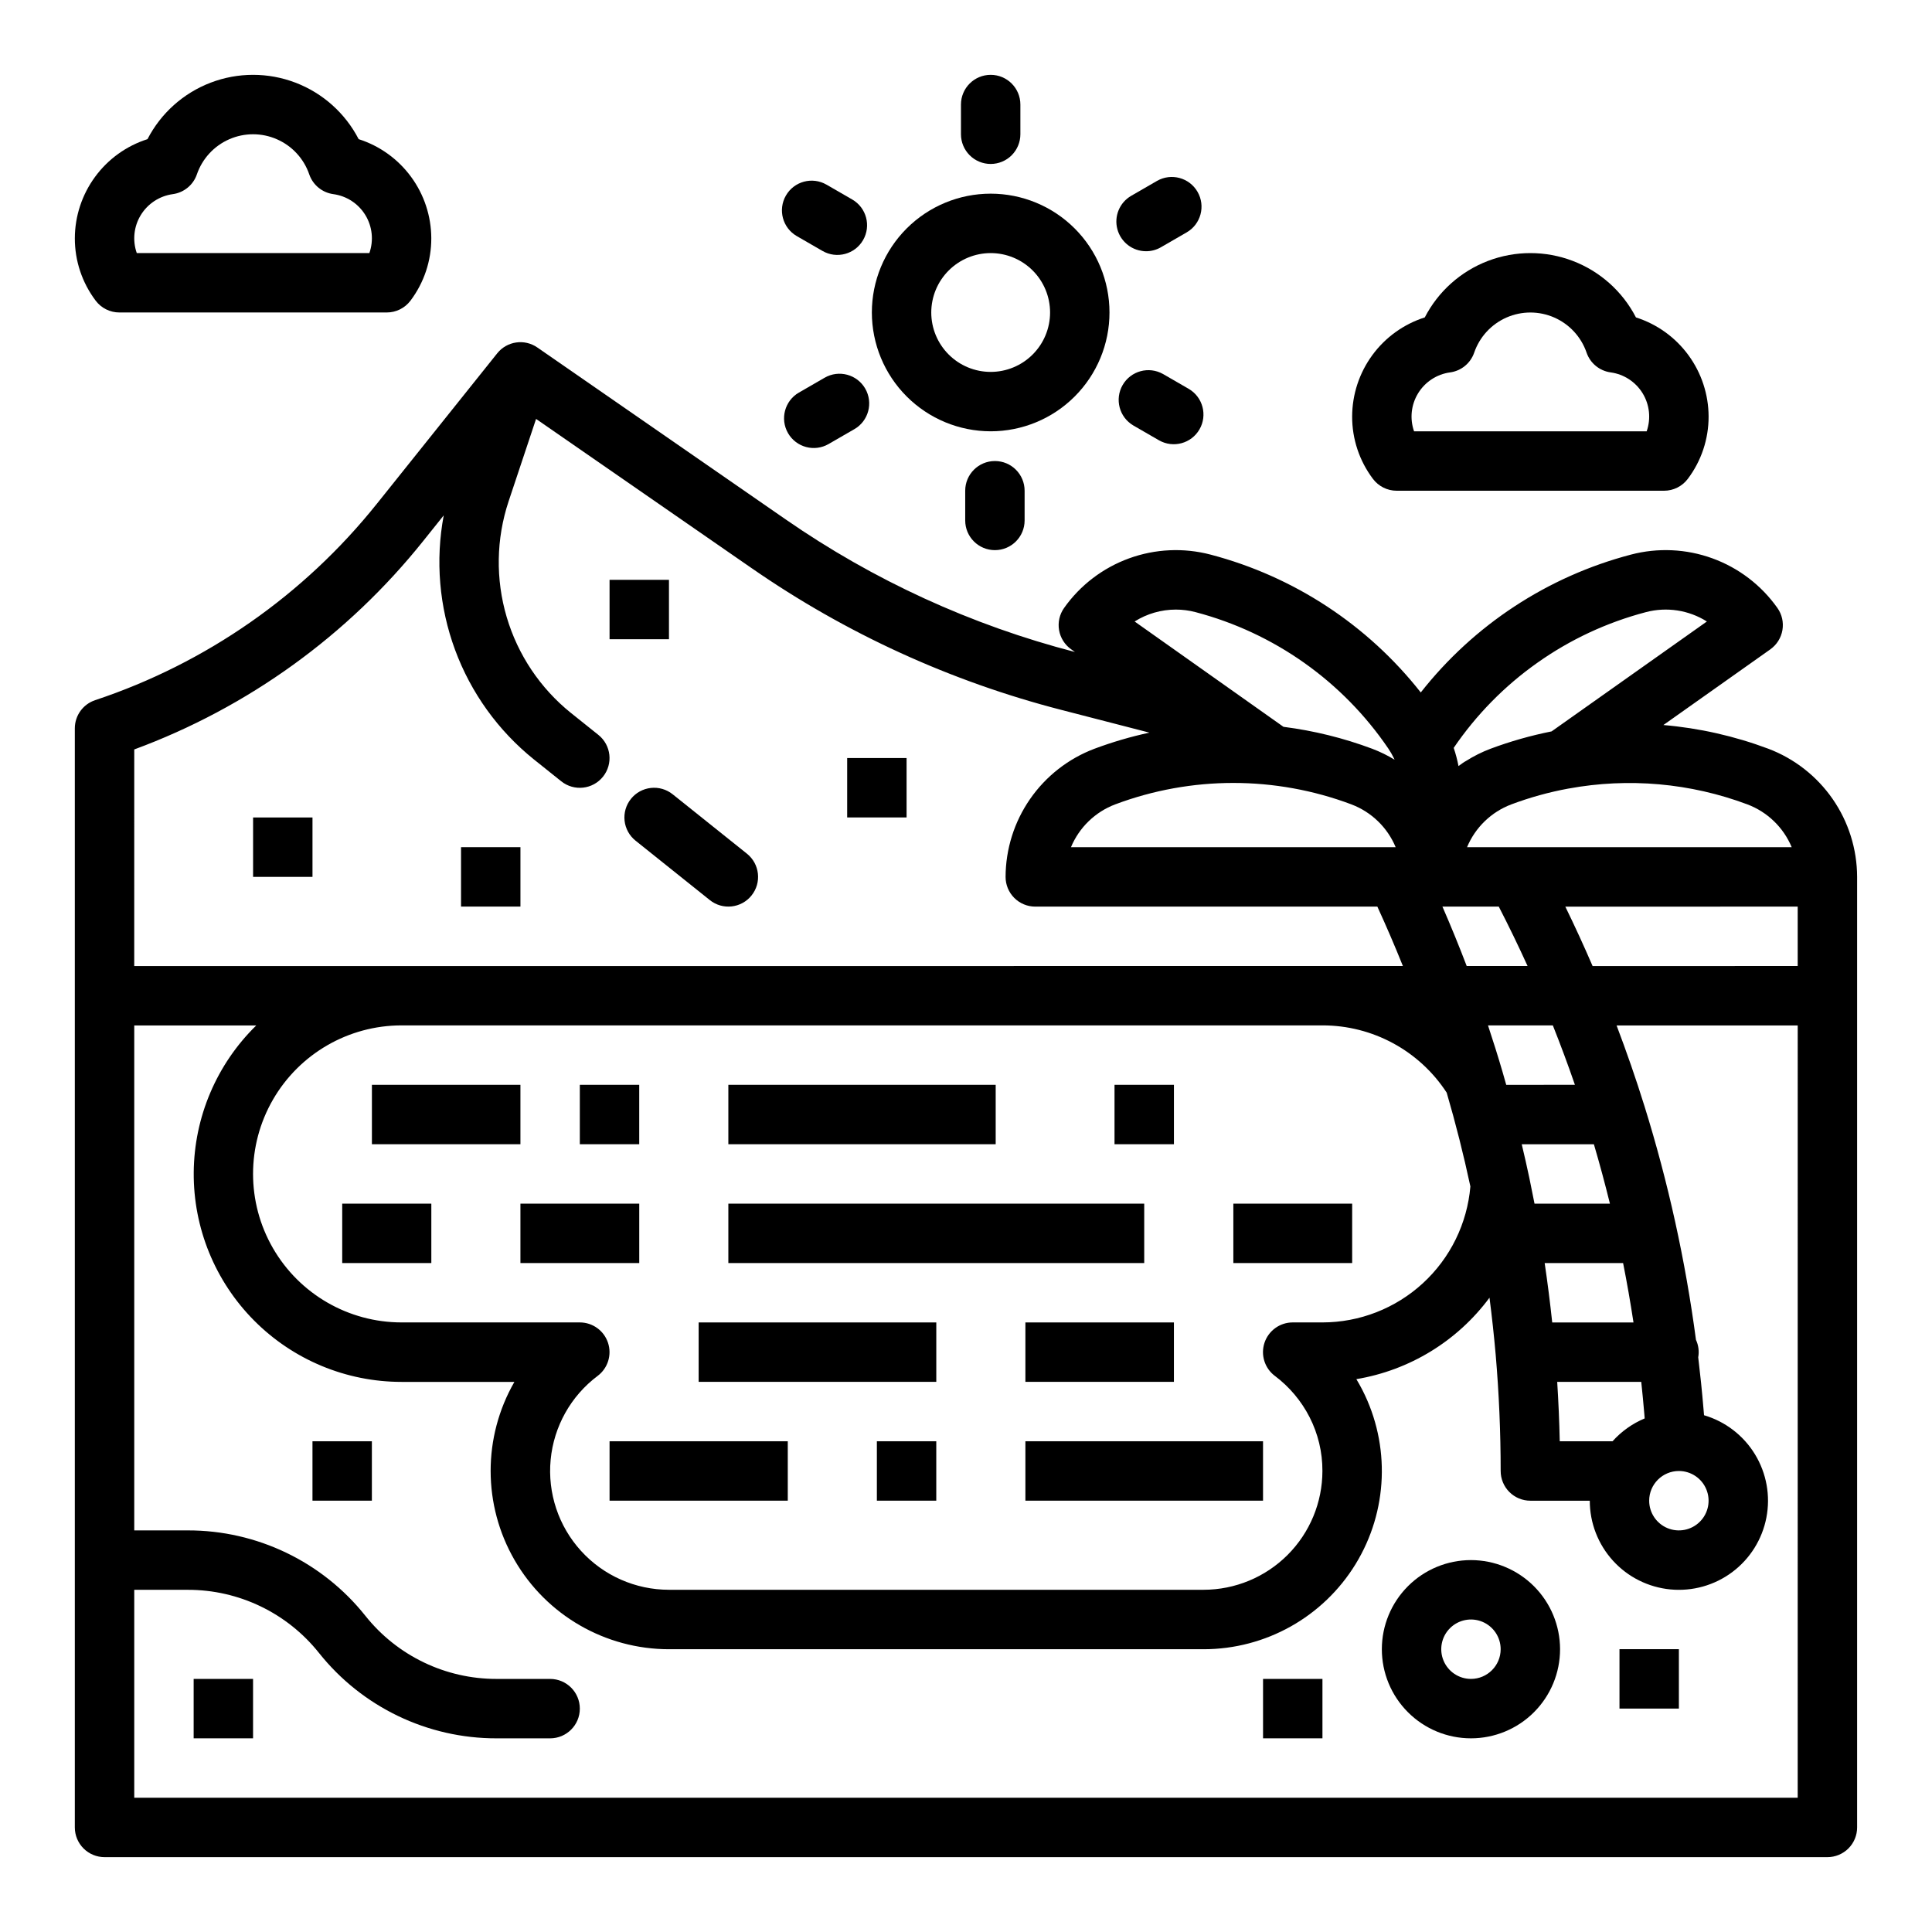
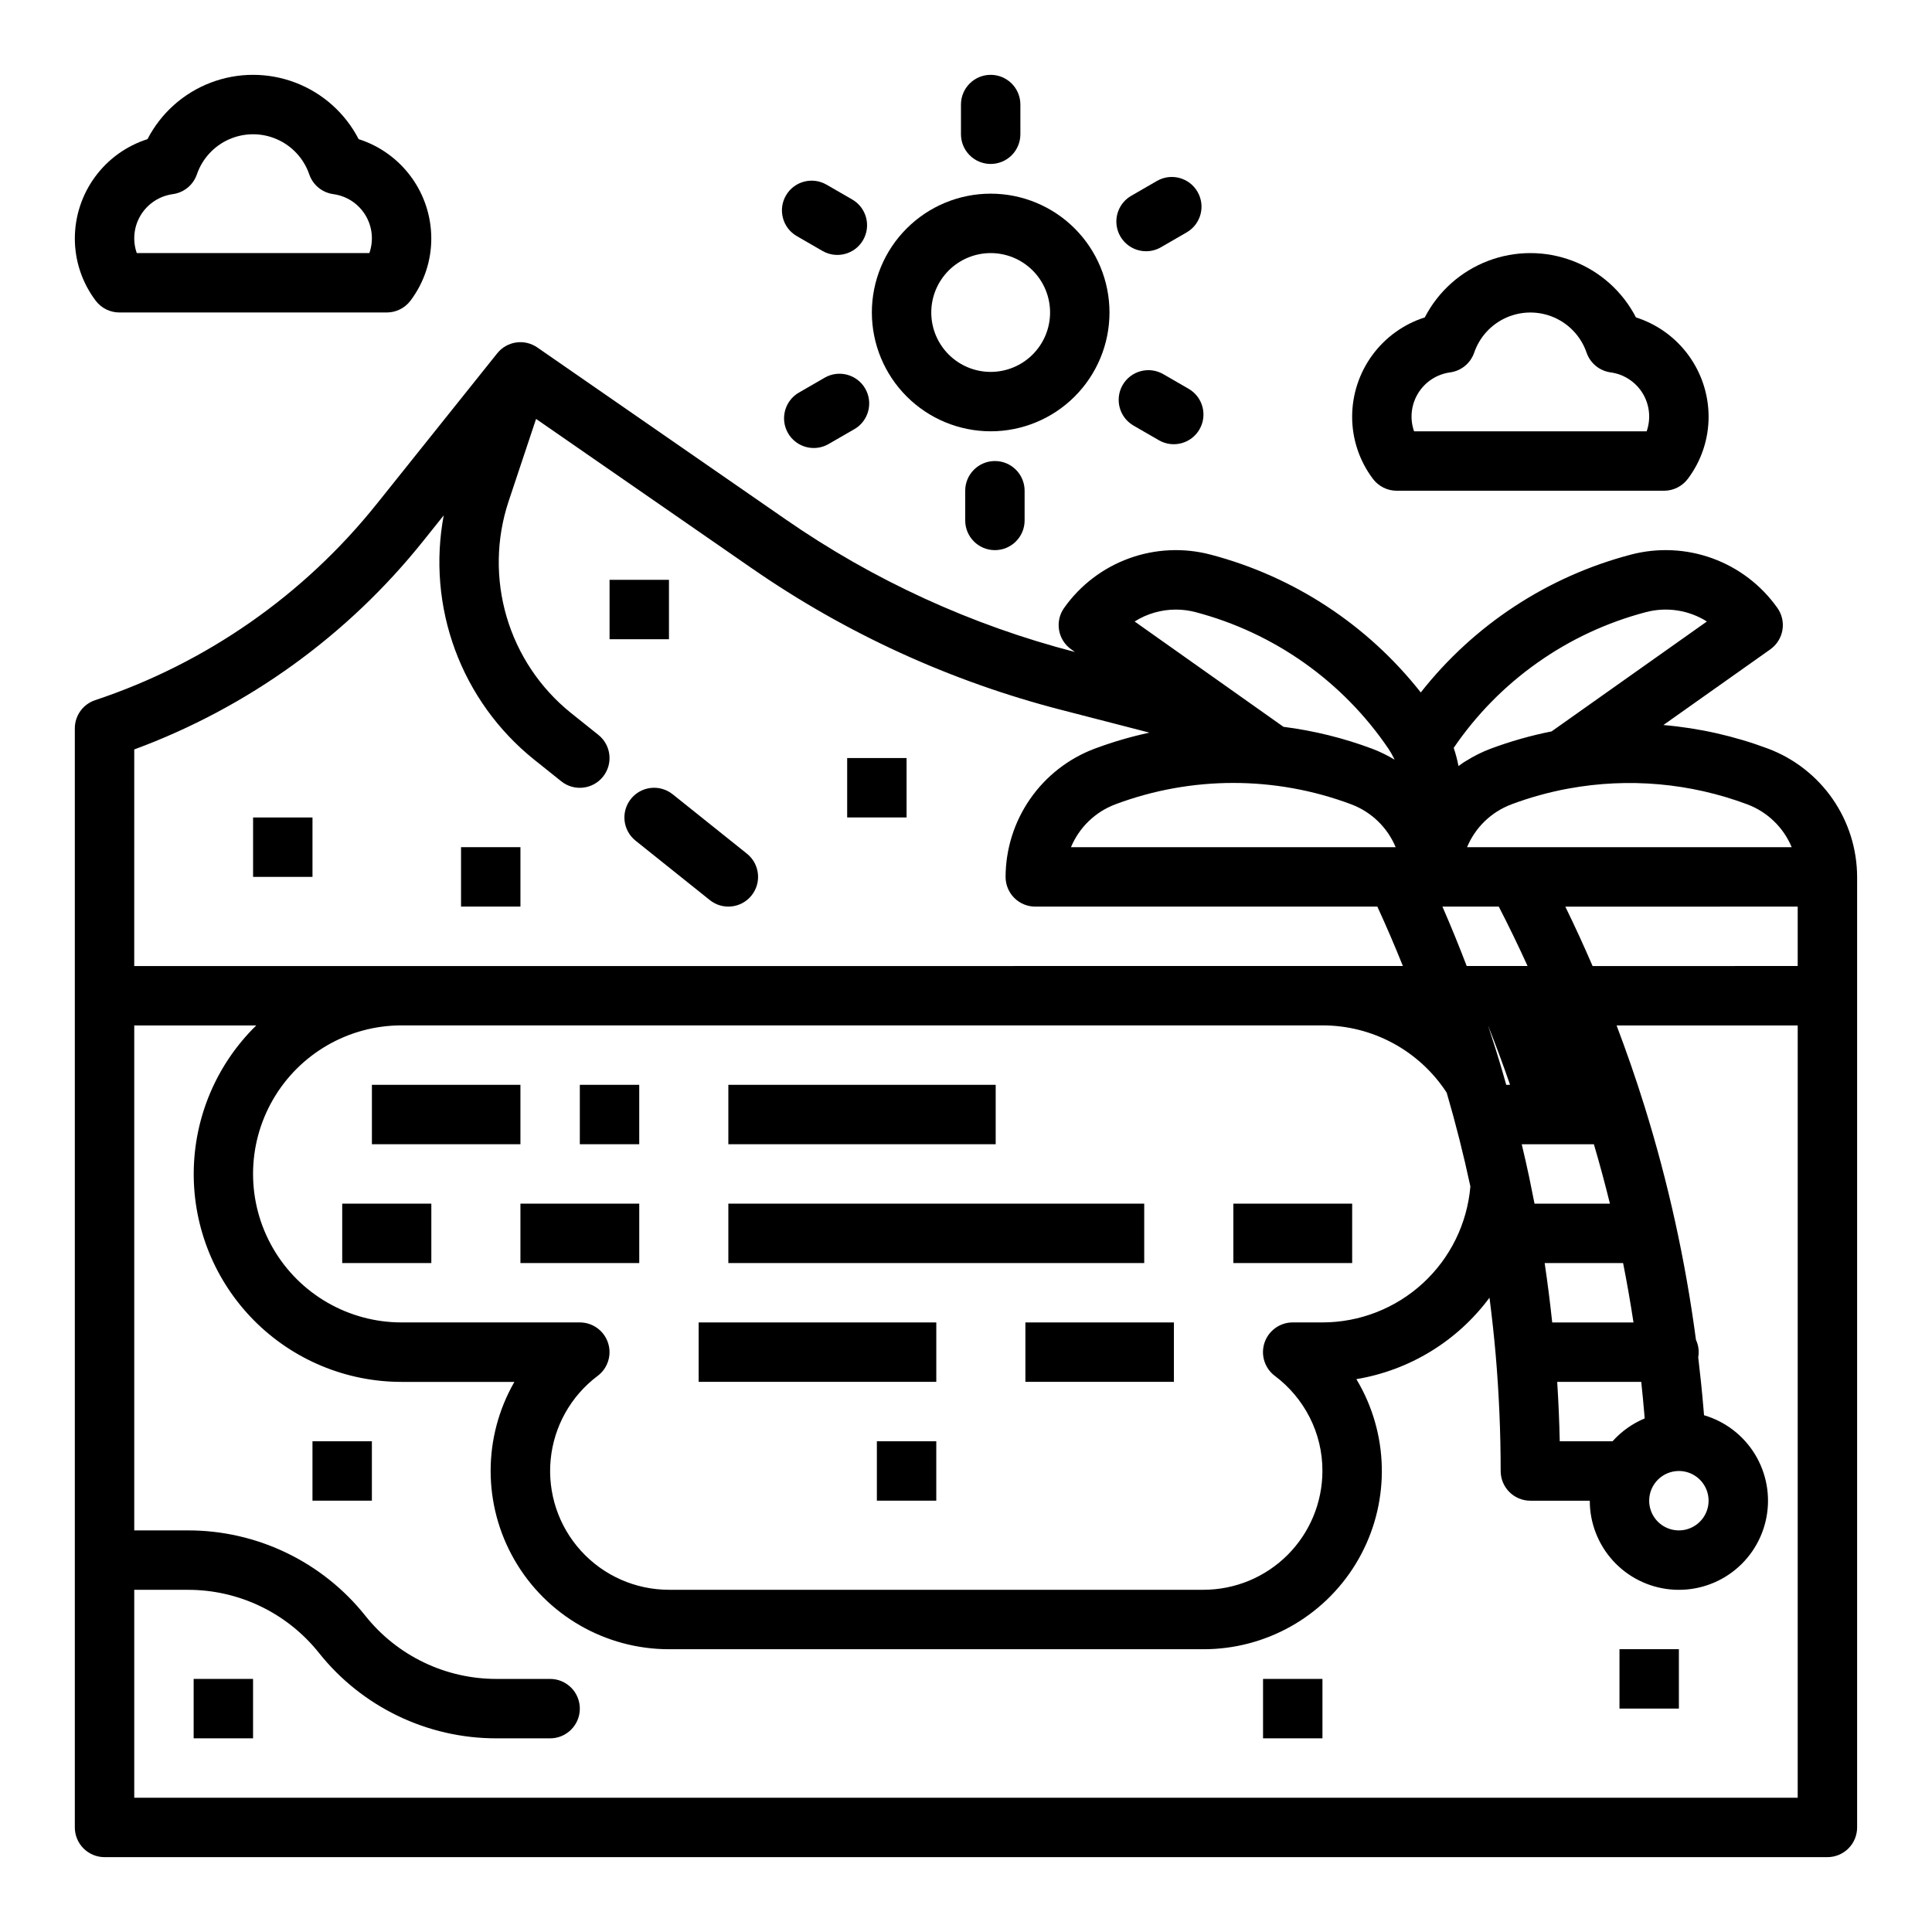
<svg xmlns="http://www.w3.org/2000/svg" fill="#000000" width="800px" height="800px" version="1.1" viewBox="144 144 512 512">
  <g>
    <path d="m514.14 274.05h70.848c2.477 0 4.809-1.164 6.297-3.144 3.594-4.762 5.527-10.57 5.512-16.535-0.02-5.852-1.895-11.543-5.356-16.262-3.457-4.719-8.324-8.215-13.898-9.992-3.551-6.879-9.516-12.211-16.746-14.973-7.234-2.762-15.234-2.762-22.465 0-7.234 2.762-13.199 8.094-16.75 14.973-5.574 1.777-10.438 5.273-13.898 9.992s-5.332 10.41-5.352 16.262c-0.02 5.965 1.918 11.773 5.508 16.535 1.488 1.98 3.82 3.144 6.301 3.144zm14.145-31.359c2.953-0.398 5.426-2.426 6.394-5.246 1.43-4.16 4.539-7.531 8.566-9.301 4.031-1.766 8.617-1.766 12.645 0 4.031 1.77 7.137 5.141 8.566 9.301 0.969 2.82 3.445 4.848 6.398 5.246 3.512 0.484 6.621 2.519 8.469 5.547 1.844 3.027 2.234 6.723 1.059 10.066h-61.641c-1.176-3.344-0.785-7.043 1.066-10.07 1.848-3.027 4.961-5.062 8.473-5.543z" />
    <path d="m175.64 226.81h70.848c2.481 0.004 4.812-1.16 6.301-3.141 3.59-4.766 5.527-10.57 5.508-16.539-0.02-5.848-1.891-11.543-5.352-16.258-3.461-4.719-8.324-8.219-13.898-9.996-3.551-6.879-9.516-12.211-16.75-14.973-7.231-2.762-15.23-2.762-22.465 0-7.231 2.762-13.195 8.094-16.746 14.973-5.574 1.777-10.441 5.277-13.898 9.996-3.461 4.715-5.336 10.41-5.356 16.258-0.016 5.969 1.918 11.773 5.512 16.539 1.488 1.98 3.82 3.144 6.297 3.141zm14.145-31.359c2.953-0.398 5.426-2.426 6.391-5.242 1.434-4.164 4.539-7.535 8.566-9.301 4.031-1.77 8.617-1.77 12.645 0 4.031 1.766 7.137 5.137 8.566 9.301 0.969 2.816 3.445 4.844 6.398 5.242 3.512 0.48 6.625 2.519 8.473 5.547s2.238 6.723 1.062 10.07h-61.641c-1.176-3.348-0.785-7.047 1.062-10.07 1.852-3.027 4.961-5.062 8.477-5.547z" />
-     <path d="m612.62 342.42c-8.941-3.352-18.293-5.465-27.805-6.281l28.34-20.055-0.004-0.004c1.707-1.207 2.859-3.043 3.211-5.102 0.352-2.059-0.129-4.172-1.34-5.875-4.266-6.027-10.27-10.609-17.207-13.133-6.941-2.523-14.484-2.867-21.625-0.988-22.039 5.789-41.59 18.613-55.672 36.527-14.094-17.91-33.645-30.738-55.688-36.527-7.141-1.879-14.684-1.531-21.621 0.992-6.941 2.523-12.941 7.102-17.207 13.129-1.211 1.703-1.691 3.82-1.34 5.879 0.352 2.059 1.508 3.894 3.215 5.098l0.996 0.707c-27.43-7.106-53.387-19.004-76.672-35.145l-65.809-45.559c-3.402-2.356-8.043-1.676-10.629 1.555l-31.871 39.844v-0.004c-19.34 24.211-45.277 42.297-74.676 52.074-3.215 1.07-5.387 4.078-5.387 7.469v291.27c0 2.086 0.832 4.09 2.309 5.566 1.477 1.473 3.477 2.305 5.566 2.305h456.58c2.086 0 4.09-0.832 5.566-2.305 1.473-1.477 2.305-3.481 2.305-5.566v-251.91c-0.023-7.379-2.285-14.574-6.488-20.641-4.203-6.062-10.148-10.707-17.047-13.32zm-130.76 166.21c3.844 2.891 6.984 6.621 9.176 10.902 2.266 4.422 3.438 9.32 3.418 14.289-0.008 8.348-3.328 16.352-9.23 22.254-5.902 5.902-13.906 9.223-22.254 9.234h-141.7c-8.867-0.004-17.324-3.742-23.289-10.305-5.969-6.559-8.891-15.332-8.051-24.16 0.836-8.828 5.359-16.895 12.453-22.215 2.711-2.035 3.816-5.574 2.742-8.789-1.07-3.215-4.082-5.383-7.469-5.383h-47.234c-14.062 0-27.055-7.5-34.086-19.68-7.031-12.176-7.031-27.18 0-39.359 7.031-12.176 20.023-19.68 34.086-19.68h244.03c13.293-0.016 25.684 6.695 32.938 17.832 2.371 8.109 4.481 16.453 6.277 24.852-0.836 9.824-5.328 18.98-12.59 25.652-7.262 6.672-16.762 10.379-26.625 10.383h-7.871c-3.387 0-6.398 2.168-7.473 5.383-1.07 3.215 0.035 6.754 2.746 8.789zm20.27-151.46c5.305 2.004 9.551 6.109 11.734 11.344h-86.047c2.184-5.238 6.426-9.344 11.73-11.348 20.176-7.57 42.41-7.57 62.582 0zm39.059 27.086c2.672 5.184 5.211 10.43 7.629 15.742l-16.129 0.004c-2.023-5.301-4.168-10.551-6.43-15.742zm14.164 110.21c-0.559-5.266-1.227-10.512-2-15.742h20.785c1.035 5.227 1.953 10.477 2.754 15.742zm-4.691-31.488c-0.418-2.172-0.855-4.332-1.305-6.488-0.016-0.074-0.027-0.148-0.043-0.223-0.637-3.019-1.324-6.031-2.039-9.031h19.121c1.535 5.207 2.949 10.457 4.25 15.742zm-7.496-31.484c-0.324-1.145-0.641-2.297-0.977-3.43-1.203-4.113-2.496-8.227-3.852-12.316h17.184c2.059 5.168 4.008 10.414 5.848 15.742zm35.781 78.719c0.297 2.762 0.566 5.586 0.812 8.473l0.098 1.211c-3.258 1.359-6.168 3.434-8.52 6.059h-13.988c-0.109-5.242-0.344-10.5-0.672-15.742zm9.973 23.617c3.184 0 6.055 1.918 7.273 4.859s0.547 6.328-1.707 8.578c-2.25 2.25-5.637 2.926-8.578 1.707-2.941-1.219-4.859-4.09-4.859-7.273 0.004-4.348 3.527-7.867 7.871-7.871zm-22.867-133.82c-2.277-5.285-4.688-10.535-7.227-15.742l61.582-0.004v15.742zm52.77-31.488h-86.043c2.18-5.238 6.426-9.344 11.73-11.348 4.922-1.844 9.996-3.25 15.164-4.199h0.023c15.887-2.922 32.27-1.469 47.395 4.203 5.305 2.004 9.547 6.109 11.73 11.344zm-67.438-48.859c8.715-6.18 18.477-10.73 28.809-13.441 5.496-1.449 11.344-0.551 16.148 2.481l-41.152 29.125c-5.516 1.098-10.938 2.637-16.207 4.606-2.262 0.855-4.43 1.941-6.473 3.234-0.301 0.16-0.59 0.336-0.867 0.535-0.387 0.258-0.75 0.543-1.129 0.816l0.004-0.004c-0.312-1.633-0.738-3.242-1.27-4.82 5.973-8.773 13.473-16.406 22.137-22.531zm-95.777-14.117c1.762 0 3.516 0.227 5.223 0.676 20.836 5.484 38.984 18.328 51.09 36.152 0.566 0.836 1.07 1.715 1.508 2.625 0.051 0.105 0.098 0.215 0.145 0.32v0.004c-1.879-1.145-3.859-2.113-5.914-2.891-7.59-2.844-15.484-4.793-23.523-5.816l-39.449-27.914c3.269-2.062 7.059-3.156 10.922-3.156zm-276.03 37.066c30.098-11.102 56.59-30.219 76.613-55.285l5.406-6.754h-0.004c-2.242 11.93-1.203 24.246 3 35.633 4.203 11.387 11.422 21.422 20.875 29.031l7.269 5.816h0.004c3.394 2.715 8.348 2.168 11.066-1.23 2.715-3.394 2.168-8.348-1.227-11.066l-7.269-5.816v0.004c-8.137-6.543-14.078-15.414-17.035-25.426-2.957-10.012-2.789-20.688 0.488-30.598l7.301-21.902 57.18 39.586v-0.004c24.91 17.27 52.695 29.98 82.051 37.539l23.32 6.019v-0.004c-4.961 1.07-9.836 2.5-14.59 4.277-6.902 2.613-12.844 7.258-17.047 13.32-4.203 6.066-6.465 13.262-6.488 20.641 0 2.086 0.828 4.09 2.305 5.566 1.477 1.477 3.477 2.305 5.566 2.305h90.652c2.371 5.164 4.629 10.414 6.769 15.742l-336.21 0.004zm440.83 277.81h-440.83v-55.102h14.156c13.547-0.031 26.363 6.129 34.801 16.727 11.418 14.34 28.762 22.676 47.094 22.633h14.156c4.348 0 7.875-3.523 7.875-7.871 0-4.348-3.527-7.875-7.875-7.875h-14.156c-13.547 0.031-26.363-6.129-34.801-16.727-11.418-14.34-28.762-22.676-47.094-22.633h-14.156v-133.82h32.336c-10.5 10.262-16.465 24.293-16.574 38.973-0.113 14.68 5.644 28.797 15.988 39.219 10.344 10.418 24.418 16.277 39.098 16.273h29.895c-8.41 14.625-8.395 32.625 0.051 47.23 8.441 14.609 24.031 23.609 40.902 23.617h141.7c16.434-0.004 31.684-8.547 40.27-22.559 8.586-14.012 9.27-31.48 1.812-46.125-0.5-0.984-1.039-1.949-1.609-2.894v0.004c14.113-2.352 26.766-10.09 35.285-21.586 0.648 5.027 1.195 10.066 1.641 15.117 0.875 10.211 1.32 20.578 1.32 30.812 0 2.086 0.828 4.09 2.305 5.566s3.481 2.305 5.566 2.305h15.746c-0.004 5.875 2.188 11.539 6.137 15.887 3.949 4.348 9.379 7.066 15.227 7.625 5.848 0.559 11.695-1.078 16.398-4.598s7.926-8.664 9.039-14.434c1.117-5.766 0.039-11.742-3.016-16.762-3.055-5.016-7.871-8.715-13.508-10.371l-0.141-1.672c-0.398-4.727-0.875-9.316-1.402-13.695h0.004c0.281-1.566 0.07-3.18-0.602-4.617-2.785-21.012-7.356-41.746-13.66-61.98-0.012-0.039-0.023-0.078-0.039-0.117-2.227-7.16-4.695-14.25-7.336-21.215h48z" />
-     <path d="m533.82 557.44c-6.266 0-12.273 2.488-16.699 6.918-4.43 4.43-6.918 10.438-6.918 16.699 0 6.266 2.488 12.27 6.918 16.699 4.426 4.43 10.434 6.918 16.699 6.918 6.262 0 12.27-2.488 16.699-6.918 4.426-4.43 6.914-10.434 6.914-16.699-0.004-6.262-2.496-12.262-6.922-16.691-4.43-4.426-10.43-6.918-16.691-6.926zm0 31.488c-3.184 0-6.055-1.918-7.273-4.859s-0.547-6.328 1.707-8.578c2.25-2.25 5.637-2.926 8.578-1.707 2.941 1.219 4.859 4.09 4.859 7.273-0.004 4.348-3.527 7.867-7.871 7.871z" />
+     <path d="m612.62 342.42c-8.941-3.352-18.293-5.465-27.805-6.281l28.34-20.055-0.004-0.004c1.707-1.207 2.859-3.043 3.211-5.102 0.352-2.059-0.129-4.172-1.34-5.875-4.266-6.027-10.27-10.609-17.207-13.133-6.941-2.523-14.484-2.867-21.625-0.988-22.039 5.789-41.59 18.613-55.672 36.527-14.094-17.91-33.645-30.738-55.688-36.527-7.141-1.879-14.684-1.531-21.621 0.992-6.941 2.523-12.941 7.102-17.207 13.129-1.211 1.703-1.691 3.82-1.34 5.879 0.352 2.059 1.508 3.894 3.215 5.098l0.996 0.707c-27.43-7.106-53.387-19.004-76.672-35.145l-65.809-45.559c-3.402-2.356-8.043-1.676-10.629 1.555l-31.871 39.844v-0.004c-19.34 24.211-45.277 42.297-74.676 52.074-3.215 1.07-5.387 4.078-5.387 7.469v291.27c0 2.086 0.832 4.09 2.309 5.566 1.477 1.473 3.477 2.305 5.566 2.305h456.58c2.086 0 4.09-0.832 5.566-2.305 1.473-1.477 2.305-3.481 2.305-5.566v-251.91c-0.023-7.379-2.285-14.574-6.488-20.641-4.203-6.062-10.148-10.707-17.047-13.32zm-130.76 166.21c3.844 2.891 6.984 6.621 9.176 10.902 2.266 4.422 3.438 9.32 3.418 14.289-0.008 8.348-3.328 16.352-9.23 22.254-5.902 5.902-13.906 9.223-22.254 9.234h-141.7c-8.867-0.004-17.324-3.742-23.289-10.305-5.969-6.559-8.891-15.332-8.051-24.16 0.836-8.828 5.359-16.895 12.453-22.215 2.711-2.035 3.816-5.574 2.742-8.789-1.07-3.215-4.082-5.383-7.469-5.383h-47.234c-14.062 0-27.055-7.5-34.086-19.68-7.031-12.176-7.031-27.18 0-39.359 7.031-12.176 20.023-19.68 34.086-19.68h244.03c13.293-0.016 25.684 6.695 32.938 17.832 2.371 8.109 4.481 16.453 6.277 24.852-0.836 9.824-5.328 18.98-12.59 25.652-7.262 6.672-16.762 10.379-26.625 10.383h-7.871c-3.387 0-6.398 2.168-7.473 5.383-1.07 3.215 0.035 6.754 2.746 8.789zm20.27-151.46c5.305 2.004 9.551 6.109 11.734 11.344h-86.047c2.184-5.238 6.426-9.344 11.73-11.348 20.176-7.57 42.41-7.57 62.582 0zm39.059 27.086c2.672 5.184 5.211 10.43 7.629 15.742l-16.129 0.004c-2.023-5.301-4.168-10.551-6.43-15.742zm14.164 110.21c-0.559-5.266-1.227-10.512-2-15.742h20.785c1.035 5.227 1.953 10.477 2.754 15.742zm-4.691-31.488c-0.418-2.172-0.855-4.332-1.305-6.488-0.016-0.074-0.027-0.148-0.043-0.223-0.637-3.019-1.324-6.031-2.039-9.031h19.121c1.535 5.207 2.949 10.457 4.25 15.742zm-7.496-31.484c-0.324-1.145-0.641-2.297-0.977-3.43-1.203-4.113-2.496-8.227-3.852-12.316c2.059 5.168 4.008 10.414 5.848 15.742zm35.781 78.719c0.297 2.762 0.566 5.586 0.812 8.473l0.098 1.211c-3.258 1.359-6.168 3.434-8.52 6.059h-13.988c-0.109-5.242-0.344-10.5-0.672-15.742zm9.973 23.617c3.184 0 6.055 1.918 7.273 4.859s0.547 6.328-1.707 8.578c-2.25 2.25-5.637 2.926-8.578 1.707-2.941-1.219-4.859-4.09-4.859-7.273 0.004-4.348 3.527-7.867 7.871-7.871zm-22.867-133.82c-2.277-5.285-4.688-10.535-7.227-15.742l61.582-0.004v15.742zm52.77-31.488h-86.043c2.18-5.238 6.426-9.344 11.73-11.348 4.922-1.844 9.996-3.25 15.164-4.199h0.023c15.887-2.922 32.27-1.469 47.395 4.203 5.305 2.004 9.547 6.109 11.73 11.344zm-67.438-48.859c8.715-6.18 18.477-10.73 28.809-13.441 5.496-1.449 11.344-0.551 16.148 2.481l-41.152 29.125c-5.516 1.098-10.938 2.637-16.207 4.606-2.262 0.855-4.43 1.941-6.473 3.234-0.301 0.16-0.59 0.336-0.867 0.535-0.387 0.258-0.75 0.543-1.129 0.816l0.004-0.004c-0.312-1.633-0.738-3.242-1.27-4.82 5.973-8.773 13.473-16.406 22.137-22.531zm-95.777-14.117c1.762 0 3.516 0.227 5.223 0.676 20.836 5.484 38.984 18.328 51.09 36.152 0.566 0.836 1.07 1.715 1.508 2.625 0.051 0.105 0.098 0.215 0.145 0.32v0.004c-1.879-1.145-3.859-2.113-5.914-2.891-7.59-2.844-15.484-4.793-23.523-5.816l-39.449-27.914c3.269-2.062 7.059-3.156 10.922-3.156zm-276.03 37.066c30.098-11.102 56.59-30.219 76.613-55.285l5.406-6.754h-0.004c-2.242 11.93-1.203 24.246 3 35.633 4.203 11.387 11.422 21.422 20.875 29.031l7.269 5.816h0.004c3.394 2.715 8.348 2.168 11.066-1.23 2.715-3.394 2.168-8.348-1.227-11.066l-7.269-5.816v0.004c-8.137-6.543-14.078-15.414-17.035-25.426-2.957-10.012-2.789-20.688 0.488-30.598l7.301-21.902 57.18 39.586v-0.004c24.91 17.27 52.695 29.98 82.051 37.539l23.32 6.019v-0.004c-4.961 1.07-9.836 2.5-14.59 4.277-6.902 2.613-12.844 7.258-17.047 13.32-4.203 6.066-6.465 13.262-6.488 20.641 0 2.086 0.828 4.09 2.305 5.566 1.477 1.477 3.477 2.305 5.566 2.305h90.652c2.371 5.164 4.629 10.414 6.769 15.742l-336.21 0.004zm440.83 277.81h-440.83v-55.102h14.156c13.547-0.031 26.363 6.129 34.801 16.727 11.418 14.34 28.762 22.676 47.094 22.633h14.156c4.348 0 7.875-3.523 7.875-7.871 0-4.348-3.527-7.875-7.875-7.875h-14.156c-13.547 0.031-26.363-6.129-34.801-16.727-11.418-14.34-28.762-22.676-47.094-22.633h-14.156v-133.82h32.336c-10.5 10.262-16.465 24.293-16.574 38.973-0.113 14.68 5.644 28.797 15.988 39.219 10.344 10.418 24.418 16.277 39.098 16.273h29.895c-8.41 14.625-8.395 32.625 0.051 47.23 8.441 14.609 24.031 23.609 40.902 23.617h141.7c16.434-0.004 31.684-8.547 40.27-22.559 8.586-14.012 9.27-31.48 1.812-46.125-0.5-0.984-1.039-1.949-1.609-2.894v0.004c14.113-2.352 26.766-10.09 35.285-21.586 0.648 5.027 1.195 10.066 1.641 15.117 0.875 10.211 1.32 20.578 1.32 30.812 0 2.086 0.828 4.09 2.305 5.566s3.481 2.305 5.566 2.305h15.746c-0.004 5.875 2.188 11.539 6.137 15.887 3.949 4.348 9.379 7.066 15.227 7.625 5.848 0.559 11.695-1.078 16.398-4.598s7.926-8.664 9.039-14.434c1.117-5.766 0.039-11.742-3.016-16.762-3.055-5.016-7.871-8.715-13.508-10.371l-0.141-1.672c-0.398-4.727-0.875-9.316-1.402-13.695h0.004c0.281-1.566 0.07-3.18-0.602-4.617-2.785-21.012-7.356-41.746-13.66-61.98-0.012-0.039-0.023-0.078-0.039-0.117-2.227-7.16-4.695-14.25-7.336-21.215h48z" />
    <path d="m311.2 355.72c-1.305 1.629-1.91 3.711-1.68 5.789 0.23 2.074 1.277 3.973 2.906 5.277l19.68 15.742v0.004c3.394 2.715 8.352 2.168 11.066-1.23 2.719-3.394 2.168-8.348-1.227-11.066l-19.68-15.742c-1.629-1.305-3.711-1.91-5.789-1.68-2.074 0.23-3.973 1.273-5.277 2.906z" />
    <path d="m211.07 360.64h15.742v15.742h-15.742z" />
    <path d="m305.54 297.66h15.742v15.742h-15.742z" />
    <path d="m368.51 344.89h15.742v15.742h-15.742z" />
    <path d="m266.18 368.51h15.742v15.742h-15.742z" />
    <path d="m195.32 588.93h15.742v15.742h-15.742z" />
    <path d="m226.81 525.95h15.742v15.742h-15.742z" />
    <path d="m573.18 581.05h15.742v15.742h-15.742z" />
    <path d="m478.72 588.93h15.742v15.742h-15.742z" />
    <path d="m242.56 431.49h39.359v15.742h-39.359z" />
    <path d="m297.66 431.49h15.742v15.742h-15.742z" />
    <path d="m337.02 431.49h70.848v15.742h-70.848z" />
-     <path d="m439.36 431.49h15.742v15.742h-15.742z" />
    <path d="m337.02 462.98h110.21v15.742h-110.21z" />
    <path d="m470.85 462.98h31.488v15.742h-31.488z" />
    <path d="m281.92 462.98h31.488v15.742h-31.488z" />
    <path d="m234.69 462.98h23.617v15.742h-23.617z" />
    <path d="m329.15 494.46h62.977v15.742h-62.977z" />
    <path d="m415.74 494.46h39.359v15.742h-39.359z" />
-     <path d="m305.54 525.95h47.23v15.742h-47.23z" />
    <path d="m376.38 525.95h15.742v15.742h-15.742z" />
-     <path d="m415.74 525.95h62.977v15.742h-62.977z" />
    <path d="m406.54 258.3c8.348 0 16.359-3.316 22.262-9.223 5.906-5.902 9.223-13.914 9.223-22.266s-3.316-16.359-9.223-22.266c-5.902-5.902-13.914-9.223-22.262-9.223-8.352 0-16.363 3.32-22.266 9.223-5.906 5.906-9.223 13.914-9.223 22.266 0.008 8.352 3.328 16.352 9.23 22.258 5.902 5.902 13.906 9.223 22.258 9.23zm0-47.23c4.172 0 8.18 1.66 11.129 4.609 2.953 2.953 4.613 6.957 4.613 11.133s-1.66 8.18-4.613 11.133c-2.949 2.953-6.957 4.613-11.129 4.613-4.176 0-8.184-1.66-11.133-4.613-2.953-2.953-4.613-6.957-4.613-11.133 0.004-4.172 1.664-8.176 4.617-11.125 2.953-2.953 6.953-4.613 11.129-4.617z" />
    <path d="m406.54 187.45c2.086 0 4.09-0.828 5.566-2.305 1.473-1.477 2.305-3.481 2.305-5.566v-7.871c0-4.348-3.523-7.875-7.871-7.875s-7.875 3.527-7.875 7.875v7.871c0 2.086 0.832 4.09 2.309 5.566 1.473 1.477 3.477 2.305 5.566 2.305z" />
    <path d="m355.16 206.57 6.816 3.938v-0.004c3.766 2.176 8.578 0.883 10.754-2.883 2.172-3.766 0.883-8.578-2.883-10.754l-6.816-3.938v0.004c-3.766-2.176-8.582-0.883-10.754 2.883-2.176 3.766-0.883 8.578 2.883 10.754z" />
    <path d="m362.54 244.1-6.816 3.938-0.004-0.004c-3.766 2.176-5.055 6.992-2.883 10.758 2.176 3.766 6.988 5.055 10.754 2.879l6.816-3.938 0.004 0.004c3.766-2.176 5.055-6.988 2.883-10.754-2.176-3.766-6.988-5.059-10.754-2.883z" />
    <path d="m399.79 274.05v7.871c0 4.348 3.523 7.871 7.871 7.871 4.348 0 7.871-3.523 7.871-7.871v-7.871c0-4.348-3.523-7.871-7.871-7.871-4.348 0-7.871 3.523-7.871 7.871z" />
    <path d="m459.04 247.06-6.816-3.938v0.004c-3.762-2.141-8.547-0.84-10.711 2.906-2.16 3.746-0.895 8.539 2.836 10.727l6.816 3.938h0.004c3.762 2.137 8.543 0.84 10.707-2.91 2.164-3.746 0.898-8.535-2.836-10.727z" />
    <path d="m447.73 210.58c1.379 0 2.734-0.363 3.93-1.055l6.816-3.938c3.766-2.172 5.059-6.988 2.883-10.754-2.172-3.766-6.988-5.055-10.754-2.883l-6.816 3.938c-3.09 1.781-4.598 5.418-3.672 8.859 0.926 3.445 4.047 5.836 7.613 5.832z" />
  </g>
</svg>